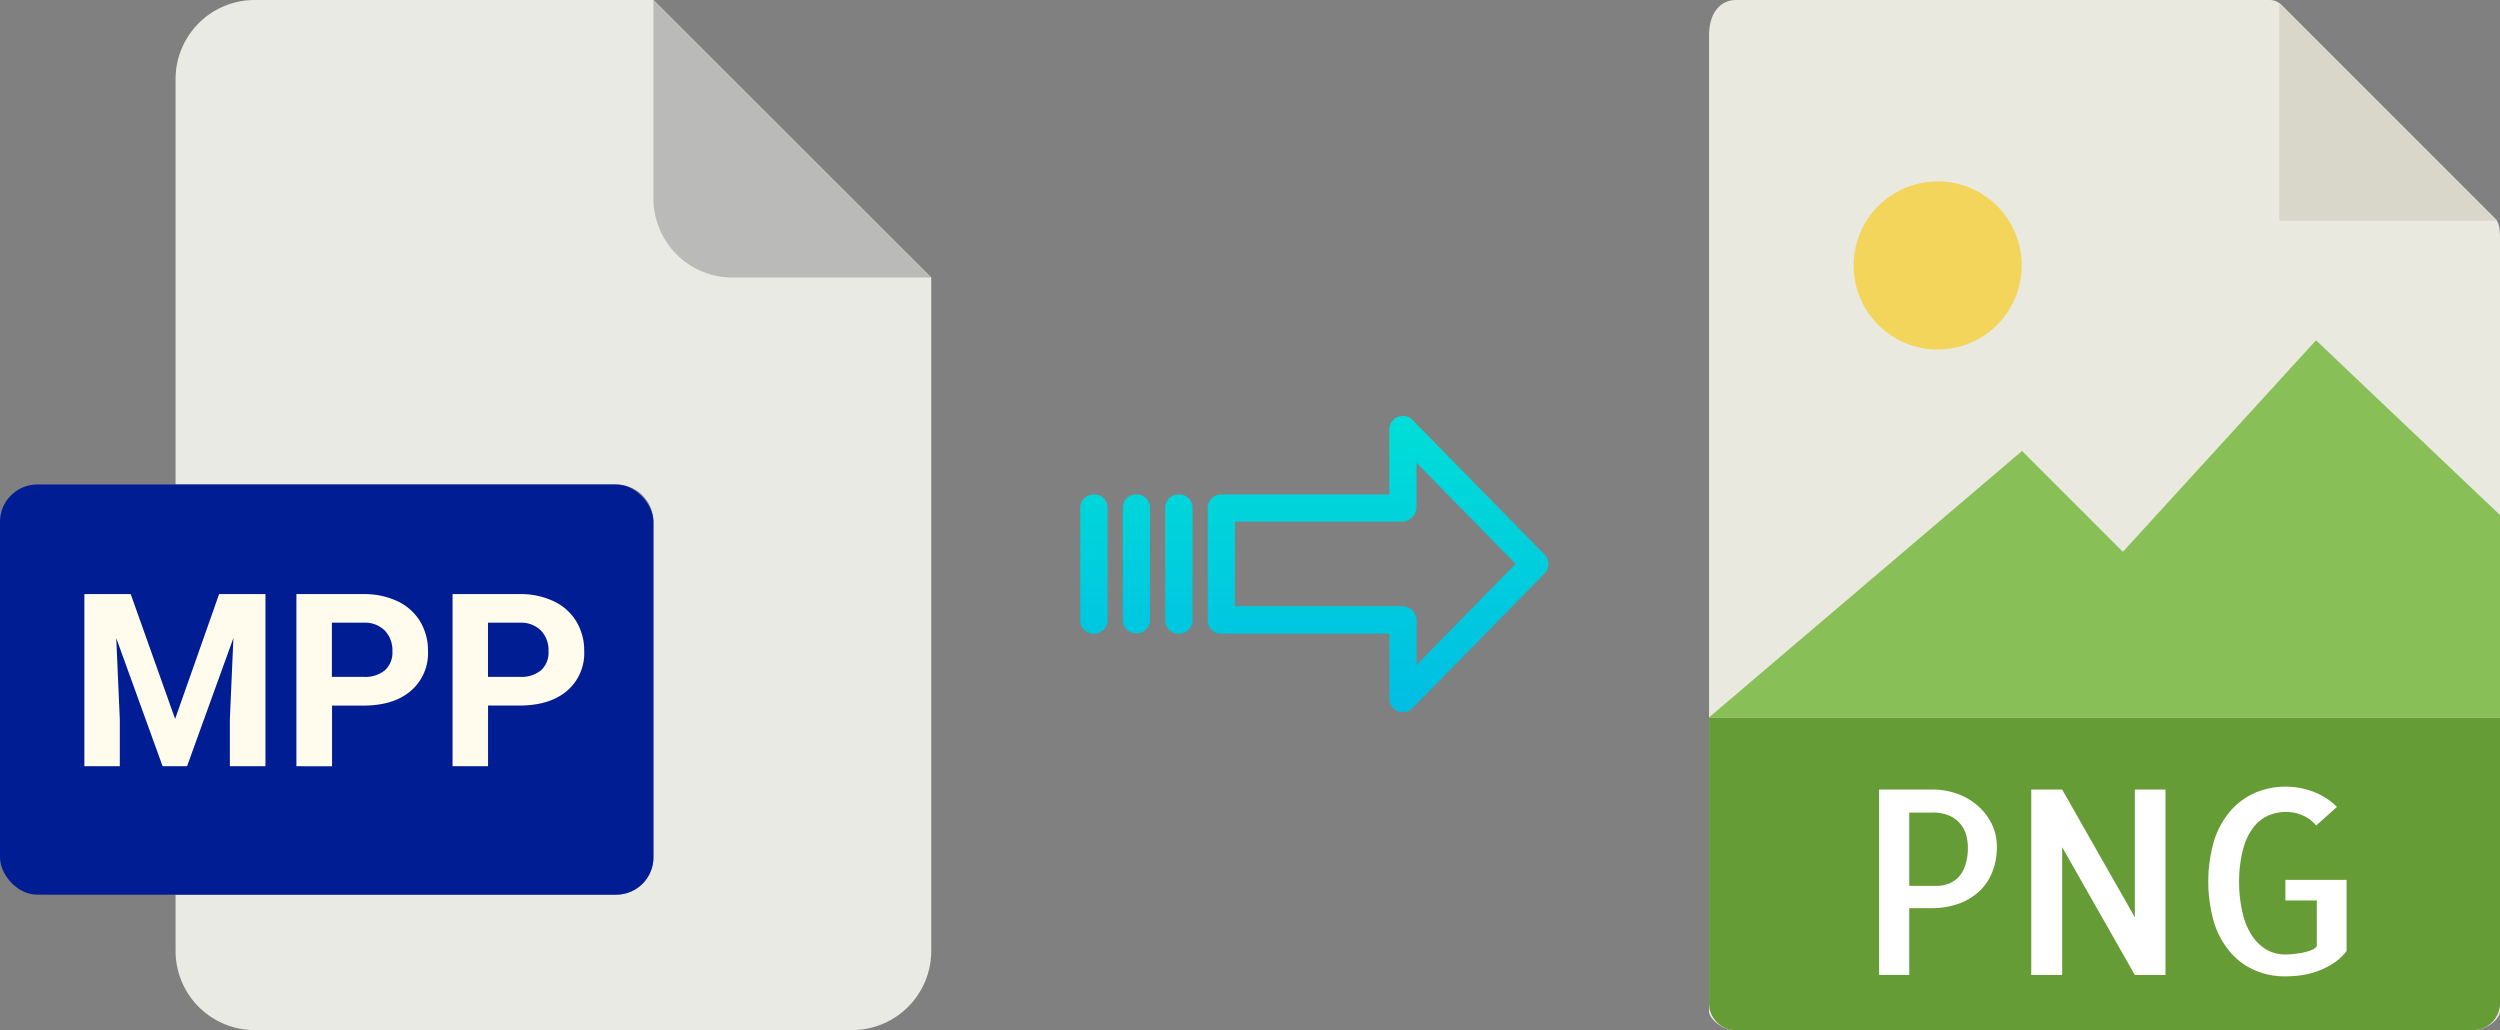
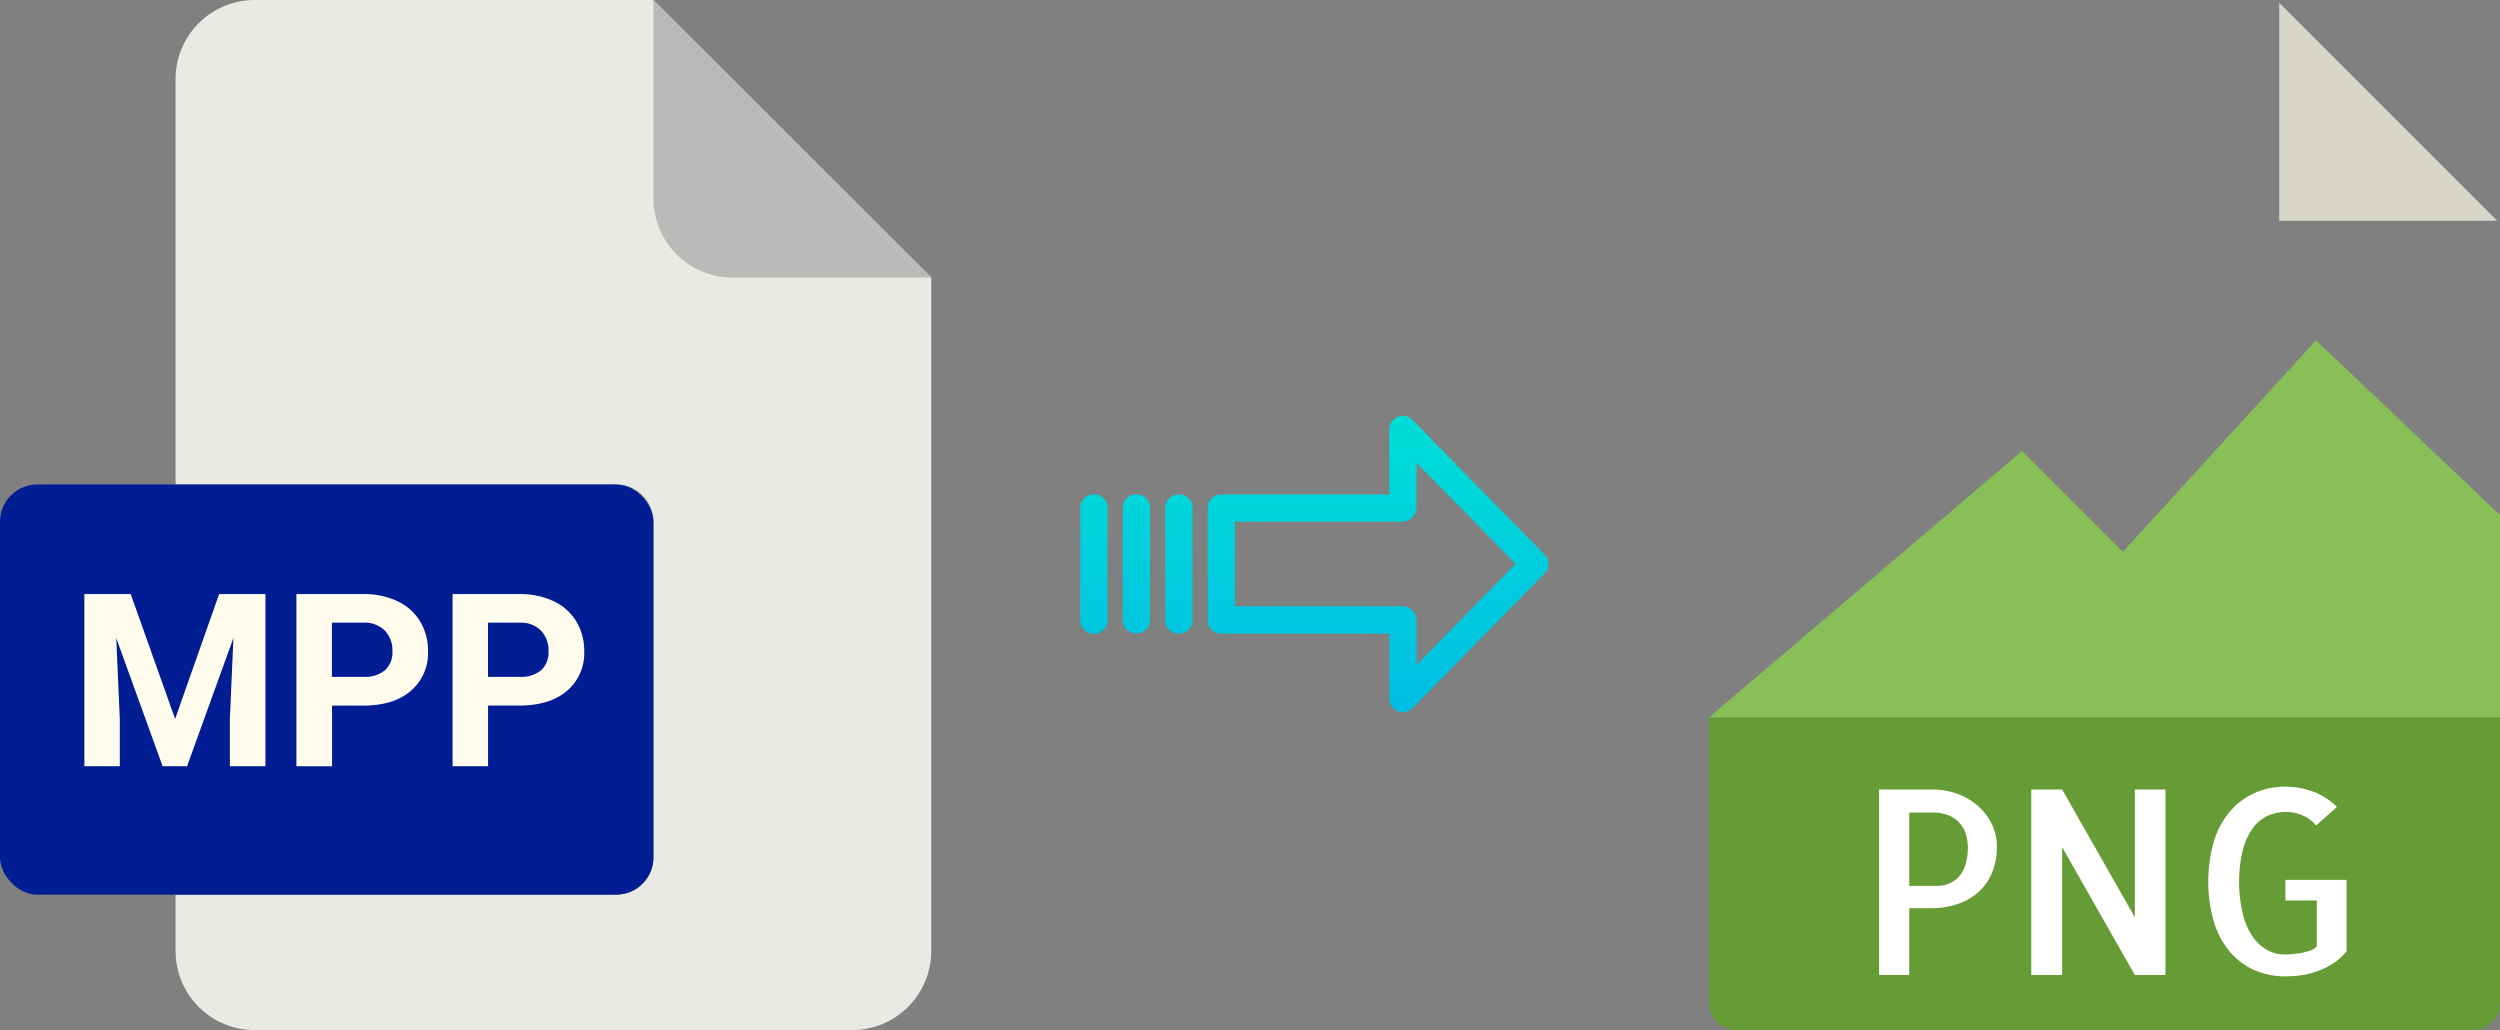
<svg xmlns="http://www.w3.org/2000/svg" xmlns:xlink="http://www.w3.org/1999/xlink" viewBox="0 0 485.4 200">
  <rect x="0" y="0" width="485.4" height="200" fill="#808080" stroke="none" />
  <defs>
    <style>.cls-1{fill:#eaeae4;}.cls-2{fill:#babab9;}.cls-3{fill:#001d94;}.cls-4{fill:#fffcee;}.cls-5{fill:#e9e9e0;}.cls-6{fill:#659c35;}.cls-7{fill:#d9d7ca;}.cls-8{fill:#fff;}.cls-9{fill:#f3d55b;}.cls-10{fill:#88c057;}.cls-11{fill:url(#linear-gradient);}.cls-12{fill:url(#linear-gradient-2);}.cls-13{fill:url(#linear-gradient-3);}.cls-14{fill:url(#linear-gradient-4);}</style>
    <linearGradient id="linear-gradient" x1="267.54" y1="135.94" x2="267.54" y2="16.74" gradientTransform="matrix(1, 0, 0, -1, 0, 186.59)" gradientUnits="userSpaceOnUse">
      <stop offset="0" stop-color="#00efd1" />
      <stop offset="1" stop-color="#00acea" />
    </linearGradient>
    <linearGradient id="linear-gradient-2" x1="228.89" y1="135.94" x2="228.89" y2="16.74" xlink:href="#linear-gradient" />
    <linearGradient id="linear-gradient-3" x1="220.64" y1="135.94" x2="220.64" y2="16.74" xlink:href="#linear-gradient" />
    <linearGradient id="linear-gradient-4" x1="212.4" y1="135.94" x2="212.4" y2="16.74" xlink:href="#linear-gradient" />
  </defs>
  <title>mpp to png</title>
  <g id="Layer_2" data-name="Layer 2">
    <g id="Layer_2-2" data-name="Layer 2">
      <path class="cls-1" d="M119.62,173.71H34.09v10.93A15.36,15.36,0,0,0,49.45,200h116a15.37,15.37,0,0,0,15.36-15.36V53.89L126.87,0H49.45A15.36,15.36,0,0,0,34.09,15.36V94.07h85.53a7.25,7.25,0,0,1,7.25,7.24h0v65.16A7.25,7.25,0,0,1,119.62,173.71Z" />
      <path class="cls-2" d="M180.76,53.89,126.87,0V38.53a15.36,15.36,0,0,0,15.36,15.36h38.53Z" />
      <rect class="cls-3" y="94.07" width="126.87" height="79.64" rx="7.24" />
      <path class="cls-4" d="M25.38,115.35,34,139.59l8.54-24.24h9v33.42H44.63v-9.14l.69-15.76-9,24.9H31.57l-9-24.88.69,15.74v9.14H16.38V115.35Z" />
      <path class="cls-4" d="M57.55,148.77V115.35h13a15.06,15.06,0,0,1,6.62,1.38,10.14,10.14,0,0,1,4.39,3.91,10.88,10.88,0,0,1,1.54,5.77,9.6,9.6,0,0,1-3.36,7.75Q76.42,137,70.47,137h-6v11.78Zm6.89-17.35h6.15a6,6,0,0,0,4.16-1.29,4.65,4.65,0,0,0,1.44-3.67,5.53,5.53,0,0,0-1.45-4,5.38,5.38,0,0,0-4-1.56H64.44Z" />
      <path class="cls-4" d="M87.87,148.77V115.35h13a15,15,0,0,1,6.62,1.38,10.17,10.17,0,0,1,4.4,3.91,11,11,0,0,1,1.54,5.77,9.58,9.58,0,0,1-3.37,7.75q-3.36,2.84-9.3,2.83h-6v11.78Zm6.88-17.35h6.15a6.05,6.05,0,0,0,4.17-1.29,4.68,4.68,0,0,0,1.43-3.67,5.52,5.52,0,0,0-1.44-4,5.42,5.42,0,0,0-4-1.56H94.75Z" />
    </g>
    <g id="Layer_6" data-name="Layer 6">
-       <path class="cls-5" d="M440.7,0H337.05c-2.89,0-5.22,2.34-5.22,6.88V196.43c0,1.23,2.33,3.57,5.22,3.57H480.17c2.89,0,5.23-2.34,5.23-3.57V46.35c0-2.49-.34-3.29-.92-3.88L442.92.92A3.14,3.14,0,0,0,440.7,0Z" />
      <path class="cls-6" d="M480.17,200H337.05a5.22,5.22,0,0,1-5.22-5.23V139.29H485.4v55.48A5.23,5.23,0,0,1,480.17,200Z" />
      <polygon class="cls-7" points="442.54 0.54 442.54 42.86 484.86 42.86 442.54 0.54" />
      <path class="cls-8" d="M370.7,189.29h-5.86v-36h10.35a14.52,14.52,0,0,1,4.54.73,12.25,12.25,0,0,1,4,2.2,11.39,11.39,0,0,1,2.88,3.54,9.8,9.8,0,0,1,1.1,4.66,12.71,12.71,0,0,1-.93,5,10.41,10.41,0,0,1-2.59,3.74,11.9,11.9,0,0,1-4,2.34,15.5,15.5,0,0,1-5.18.83H370.7v13Zm0-31.55V172h5.37a6.33,6.33,0,0,0,2.13-.37,5.39,5.39,0,0,0,1.93-1.19,6,6,0,0,0,1.41-2.32,10.89,10.89,0,0,0,.54-3.69,10.08,10.08,0,0,0-.25-2,5.66,5.66,0,0,0-1-2.2,5.84,5.84,0,0,0-2.12-1.76,7.93,7.93,0,0,0-3.62-.7H370.7Z" />
      <path class="cls-8" d="M420.45,153.3v36H414.5l-14.11-24.81v24.81h-6v-36h6l14.11,24.8V153.3Z" />
      <path class="cls-8" d="M455.61,170.73v13.92A10.49,10.49,0,0,1,453.1,187a15.25,15.25,0,0,1-2.93,1.49,15.86,15.86,0,0,1-3.18.84,22.28,22.28,0,0,1-3.24.24,14.85,14.85,0,0,1-5.94-1.17,13.33,13.33,0,0,1-4.73-3.47,16.44,16.44,0,0,1-3.18-5.76,28.61,28.61,0,0,1,0-16,16.43,16.43,0,0,1,3.18-5.74,13.47,13.47,0,0,1,4.76-3.49,14.52,14.52,0,0,1,5.91-1.2,15.08,15.08,0,0,1,5.46,1,13.17,13.17,0,0,1,4.54,2.93l-4.05,3.61a7,7,0,0,0-2.69-2,8.05,8.05,0,0,0-3.12-.63,8.76,8.76,0,0,0-3.44.68,7.35,7.35,0,0,0-2.93,2.32,11.86,11.86,0,0,0-2,4.22,25.11,25.11,0,0,0-.78,6.35,26.4,26.4,0,0,0,.76,6.34,13.08,13.08,0,0,0,1.95,4.4,8.42,8.42,0,0,0,2.83,2.54,7.18,7.18,0,0,0,3.35.82c.36,0,.84,0,1.44-.07s1.2-.13,1.81-.24a11.88,11.88,0,0,0,1.73-.47,2.43,2.43,0,0,0,1.22-.83v-8.88h-6.1v-4h11.91Z" />
-       <circle class="cls-9" cx="376.22" cy="51.54" r="16.32" />
      <polygon class="cls-10" points="331.82 139.29 371.11 139.29 485.4 139.29 485.4 100 449.68 66.07 412.18 107.14 392.6 87.56 331.82 139.29" />
    </g>
    <g id="Layer_3" data-name="Layer 3">
      <path class="cls-11" d="M274.24,81.52a2.61,2.61,0,0,0-3.7,0,2.64,2.64,0,0,0-.8,1.91V96h-32.6a2.59,2.59,0,0,0-2.65,2.54v0l0,22a2.47,2.47,0,0,0,.78,1.79,2.56,2.56,0,0,0,1.87.7h32.62v12.59a2.64,2.64,0,0,0,1.63,2.46,2.57,2.57,0,0,0,1,.19,2.6,2.6,0,0,0,1.88-.79l25.6-26.11a2.65,2.65,0,0,0,0-3.71Zm.8,47.59v-8.63a2.8,2.8,0,0,0-2.7-2.78H239.78V101.27h32.55a2.8,2.8,0,0,0,2.7-2.78V89.86l19.24,19.62Z" />
      <path class="cls-12" d="M228.89,96h0a2.6,2.6,0,0,0-2.65,2.54v21.93a2.57,2.57,0,0,0,2.58,2.56h.07a2.6,2.6,0,0,0,2.65-2.54V98.53A2.56,2.56,0,0,0,229,96Z" />
      <path class="cls-13" d="M220.65,96h0A2.59,2.59,0,0,0,218,98.51v0l0,21.89a2.58,2.58,0,0,0,2.59,2.56h.06a2.59,2.59,0,0,0,2.65-2.54v0l0-21.89A2.58,2.58,0,0,0,220.71,96Z" />
      <path class="cls-14" d="M212.4,96h0a2.6,2.6,0,0,0-2.65,2.54v21.93a2.57,2.57,0,0,0,2.58,2.56h.07a2.6,2.6,0,0,0,2.65-2.54V98.53A2.56,2.56,0,0,0,212.47,96Z" />
    </g>
  </g>
</svg>